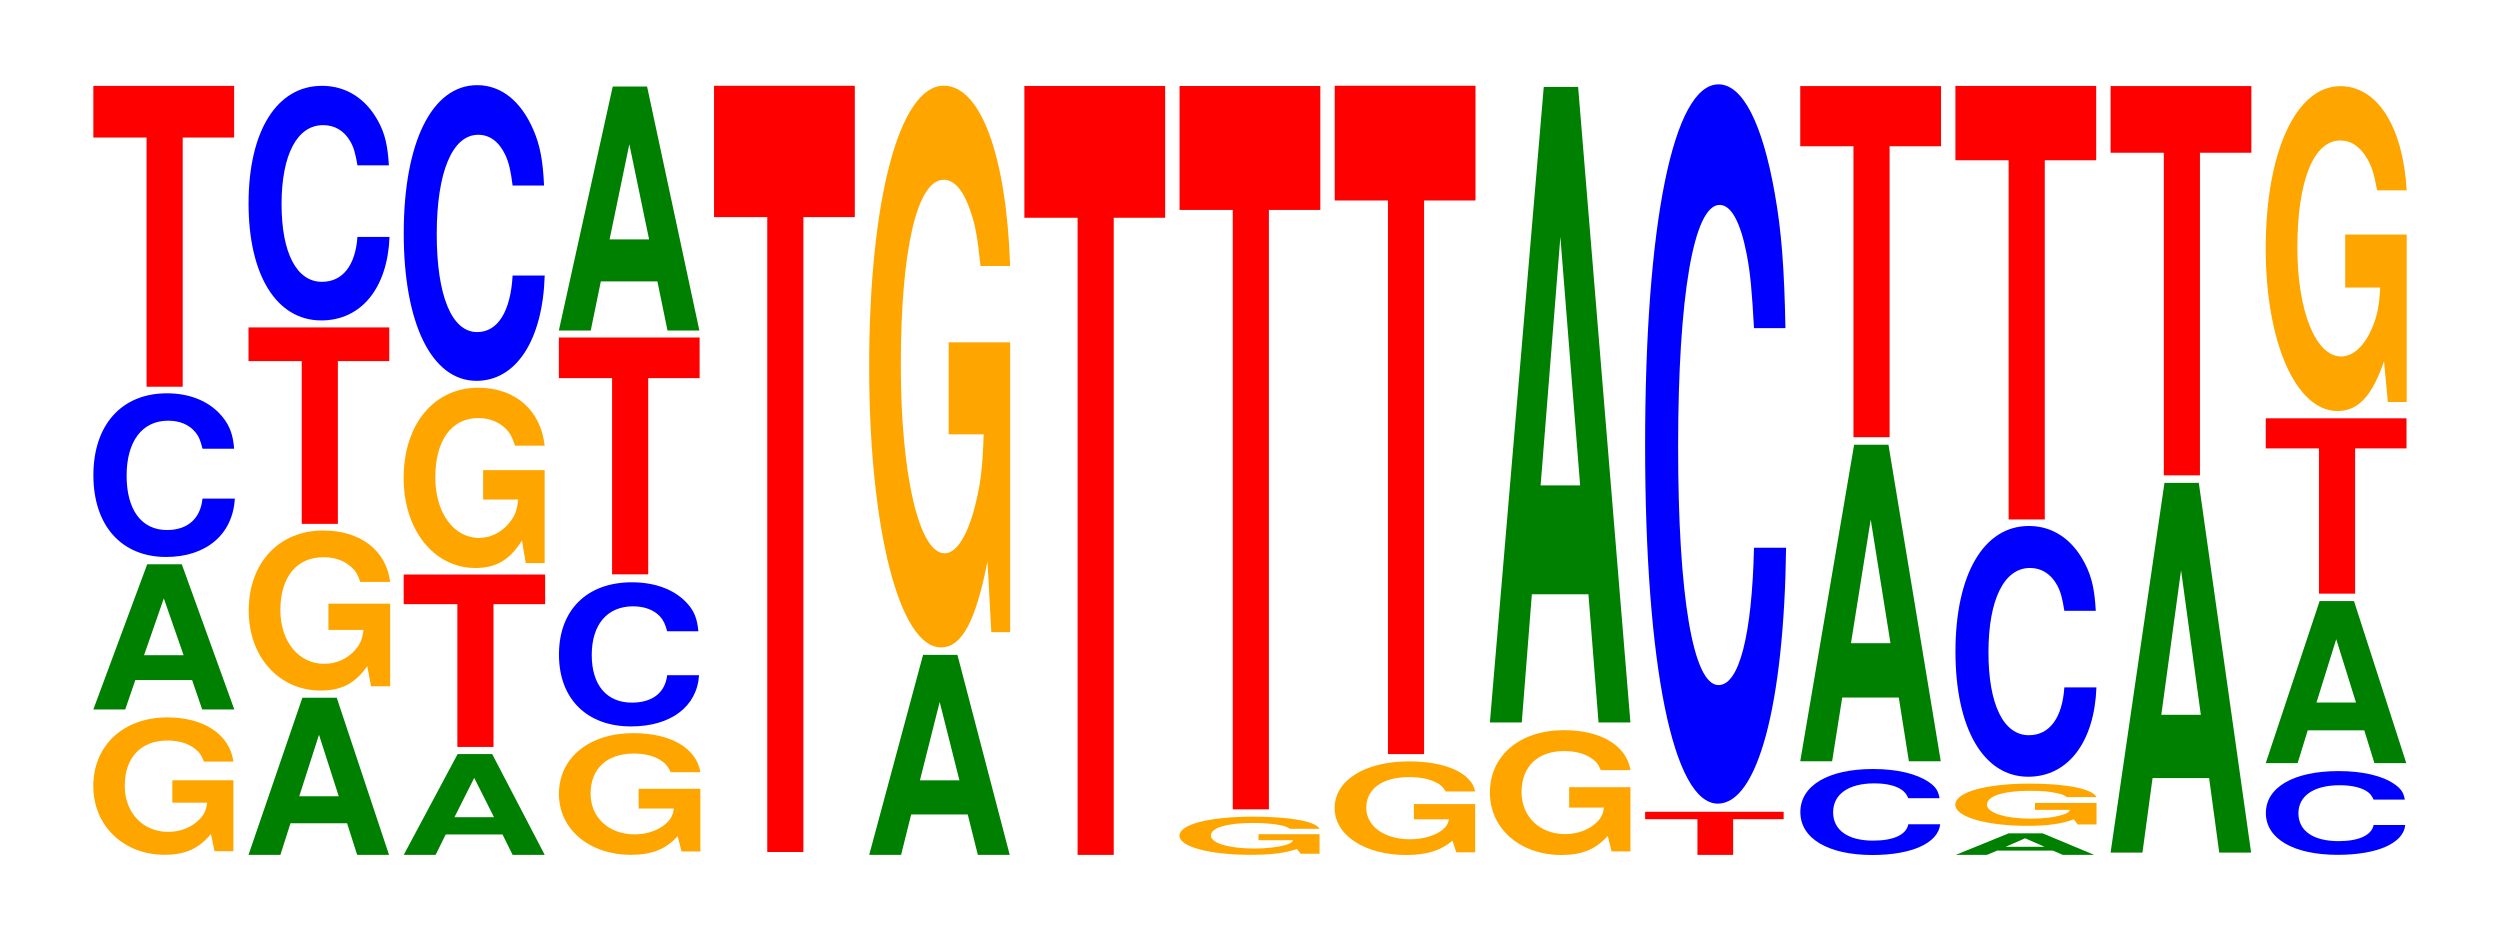
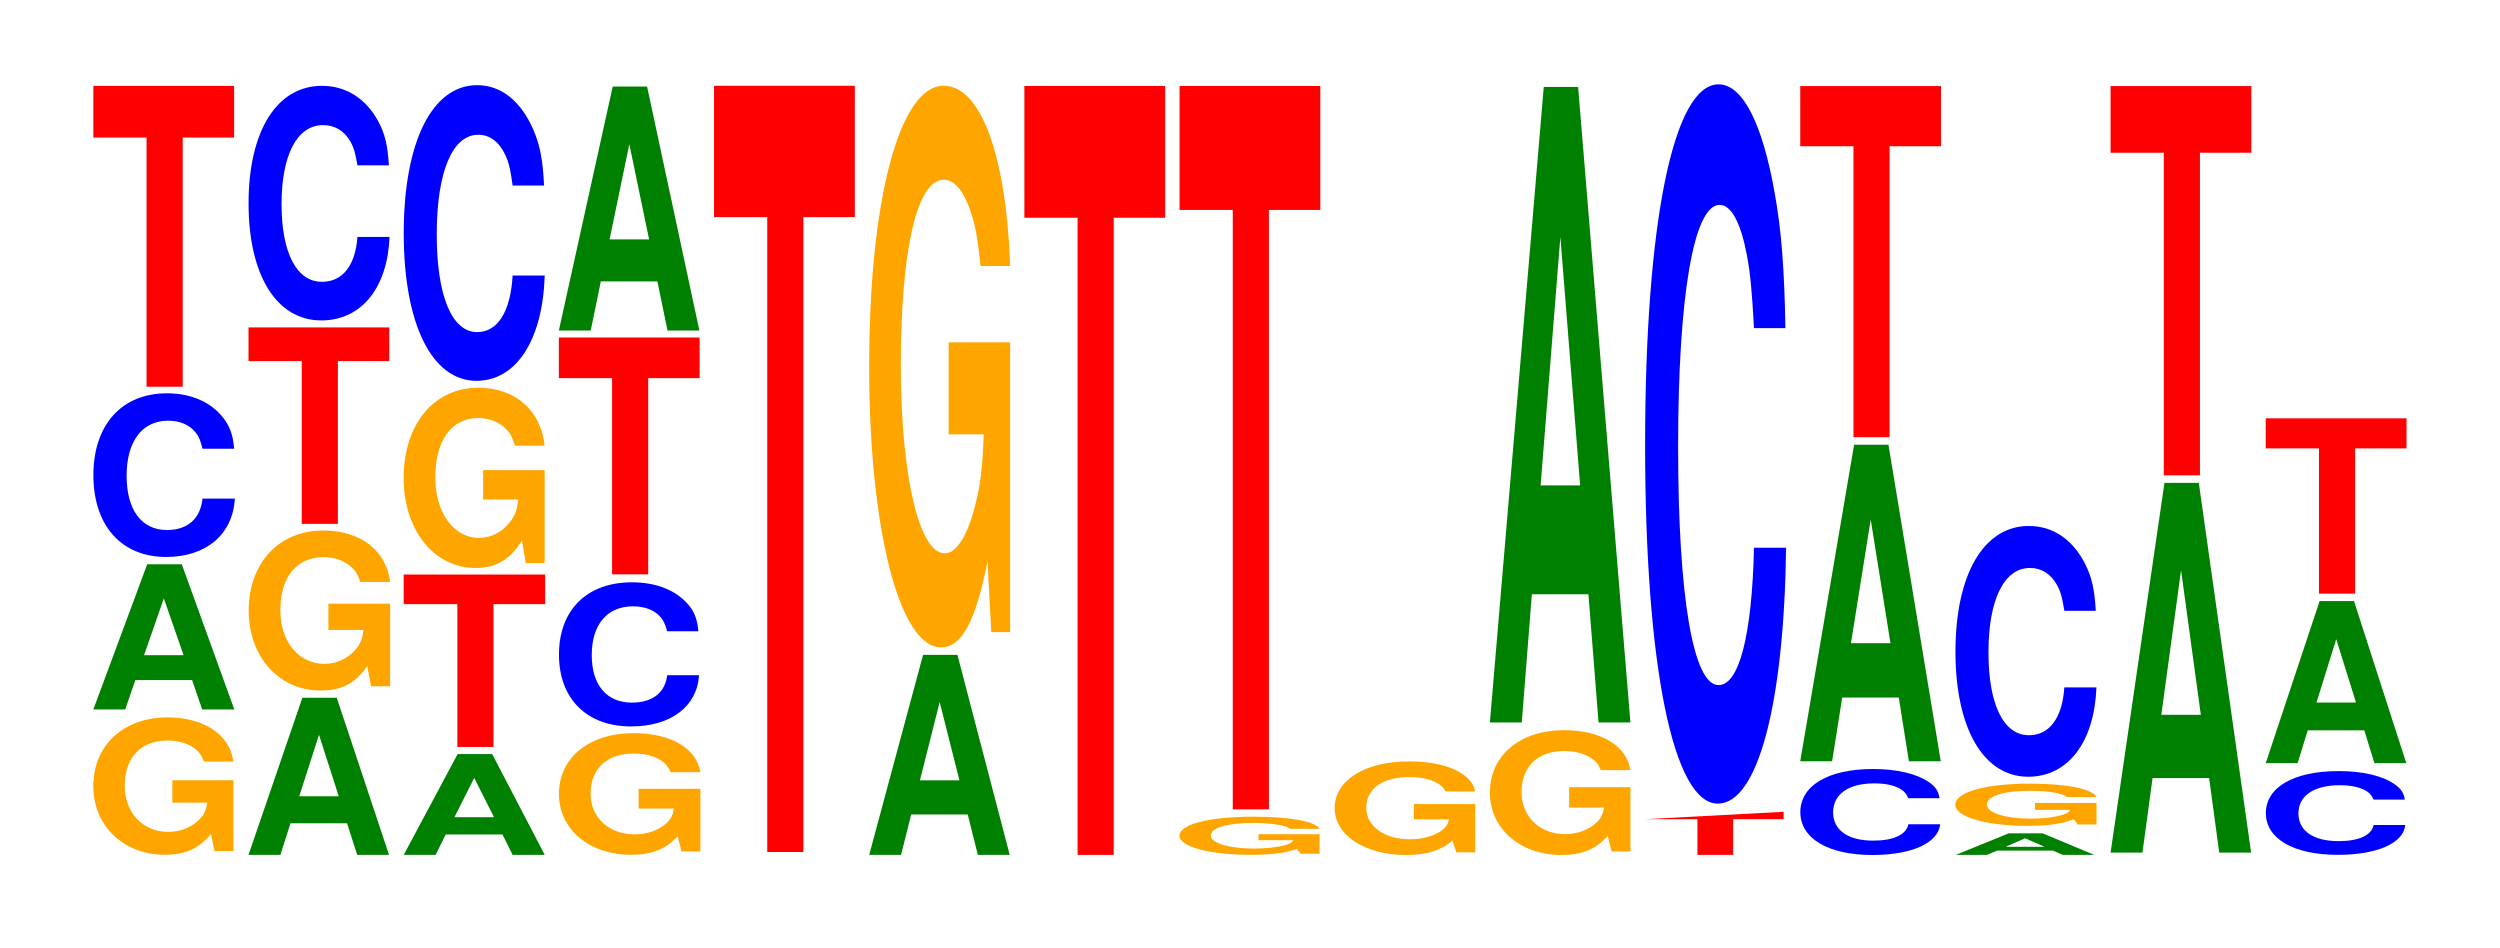
<svg xmlns="http://www.w3.org/2000/svg" xmlns:xlink="http://www.w3.org/1999/xlink" width="174pt" height="66pt" viewBox="0 0 174 66" version="1.1">
  <defs>
    <g>
      <symbol overflow="visible" id="glyph0-0">
        <path style="stroke:none;" d="M 10.359 -4.906 L 6.109 -4.906 L 6.109 -3.344 L 8.531 -3.344 C 8.469 -2.828 8.328 -2.516 8 -2.188 C 7.484 -1.641 6.672 -1.312 5.828 -1.312 C 4.062 -1.312 2.797 -2.641 2.797 -4.516 C 2.797 -6.484 3.922 -7.672 5.766 -7.672 C 6.531 -7.672 7.172 -7.484 7.656 -7.125 C 7.953 -6.891 8.125 -6.688 8.312 -6.203 L 10.359 -6.203 C 10.109 -8.078 8.328 -9.281 5.766 -9.281 C 2.703 -9.281 0.609 -7.328 0.609 -4.5 C 0.609 -1.734 2.719 0.281 5.578 0.281 C 7.016 0.281 7.969 -0.156 8.797 -1.172 L 9.047 0.031 L 10.359 0.031 Z M 10.359 -4.906 " />
      </symbol>
      <symbol overflow="visible" id="glyph1-0">
        <path style="stroke:none;" d="M 7.25 -2.047 L 7.953 0 L 10.188 0 L 6.531 -10.109 L 4.125 -10.109 L 0.375 0 L 2.594 0 L 3.297 -2.047 Z M 6.656 -3.781 L 3.906 -3.781 L 5.281 -7.734 Z M 6.656 -3.781 " />
      </symbol>
      <symbol overflow="visible" id="glyph2-0">
        <path style="stroke:none;" d="M 10.469 -7.188 C 10.391 -8.125 10.188 -8.719 9.719 -9.328 C 8.859 -10.438 7.469 -11.047 5.797 -11.047 C 2.641 -11.047 0.672 -8.859 0.672 -5.344 C 0.672 -1.844 2.625 0.344 5.734 0.344 C 8.516 0.344 10.375 -1.219 10.516 -3.719 L 8.266 -3.719 C 8.125 -2.328 7.234 -1.531 5.797 -1.531 C 4.016 -1.531 2.984 -2.938 2.984 -5.312 C 2.984 -7.703 4.062 -9.141 5.875 -9.141 C 6.672 -9.141 7.328 -8.875 7.766 -8.344 C 8.016 -8.047 8.125 -7.766 8.266 -7.188 Z M 10.469 -7.188 " />
      </symbol>
      <symbol overflow="visible" id="glyph3-0">
        <path style="stroke:none;" d="M 6.453 -17.344 L 10.031 -17.344 L 10.031 -20.938 L 0.234 -20.938 L 0.234 -17.344 L 3.938 -17.344 L 3.938 0 L 6.453 0 Z M 6.453 -17.344 " />
      </symbol>
      <symbol overflow="visible" id="glyph4-0">
        <path style="stroke:none;" d="M 7.234 -2.203 L 7.938 0 L 10.156 0 L 6.516 -10.938 L 4.125 -10.938 L 0.375 0 L 2.594 0 L 3.297 -2.203 Z M 6.656 -4.078 L 3.906 -4.078 L 5.281 -8.359 Z M 6.656 -4.078 " />
      </symbol>
      <symbol overflow="visible" id="glyph5-0">
        <path style="stroke:none;" d="M 10.469 -5.719 L 6.172 -5.719 L 6.172 -3.891 L 8.609 -3.891 C 8.547 -3.297 8.406 -2.938 8.078 -2.547 C 7.547 -1.906 6.734 -1.531 5.891 -1.531 C 4.109 -1.531 2.828 -3.078 2.828 -5.266 C 2.828 -7.562 3.953 -8.953 5.828 -8.953 C 6.594 -8.953 7.234 -8.734 7.734 -8.297 C 8.031 -8.047 8.203 -7.797 8.391 -7.234 L 10.469 -7.234 C 10.203 -9.422 8.406 -10.812 5.812 -10.812 C 2.719 -10.812 0.625 -8.547 0.625 -5.234 C 0.625 -2.016 2.734 0.328 5.641 0.328 C 7.078 0.328 8.047 -0.172 8.875 -1.375 L 9.141 0.031 L 10.469 0.031 Z M 10.469 -5.719 " />
      </symbol>
      <symbol overflow="visible" id="glyph6-0">
        <path style="stroke:none;" d="M 6.453 -11.328 L 10.031 -11.328 L 10.031 -13.672 L 0.234 -13.672 L 0.234 -11.328 L 3.938 -11.328 L 3.938 0 L 6.453 0 Z M 6.453 -11.328 " />
      </symbol>
      <symbol overflow="visible" id="glyph7-0">
        <path style="stroke:none;" d="M 10.438 -10.312 C 10.359 -11.656 10.172 -12.516 9.688 -13.391 C 8.828 -14.969 7.453 -15.844 5.781 -15.844 C 2.641 -15.844 0.672 -12.703 0.672 -7.656 C 0.672 -2.656 2.625 0.484 5.734 0.484 C 8.5 0.484 10.344 -1.75 10.484 -5.328 L 8.25 -5.328 C 8.109 -3.344 7.219 -2.203 5.781 -2.203 C 4.016 -2.203 2.969 -4.219 2.969 -7.609 C 2.969 -11.062 4.062 -13.109 5.859 -13.109 C 6.656 -13.109 7.312 -12.734 7.75 -11.984 C 8 -11.547 8.109 -11.141 8.25 -10.312 Z M 10.438 -10.312 " />
      </symbol>
      <symbol overflow="visible" id="glyph8-0">
        <path style="stroke:none;" d="M 7.25 -1.422 L 7.953 0 L 10.188 0 L 6.531 -7.016 L 4.125 -7.016 L 0.375 0 L 2.594 0 L 3.297 -1.422 Z M 6.656 -2.625 L 3.906 -2.625 L 5.281 -5.359 Z M 6.656 -2.625 " />
      </symbol>
      <symbol overflow="visible" id="glyph9-0">
        <path style="stroke:none;" d="M 6.484 -9.938 L 10.078 -9.938 L 10.078 -12 L 0.234 -12 L 0.234 -9.938 L 3.969 -9.938 L 3.969 0 L 6.484 0 Z M 6.484 -9.938 " />
      </symbol>
      <symbol overflow="visible" id="glyph10-0">
        <path style="stroke:none;" d="M 10.422 -6.438 L 6.141 -6.438 L 6.141 -4.391 L 8.578 -4.391 C 8.516 -3.719 8.375 -3.297 8.047 -2.875 C 7.516 -2.156 6.719 -1.719 5.859 -1.719 C 4.094 -1.719 2.812 -3.469 2.812 -5.922 C 2.812 -8.5 3.938 -10.062 5.797 -10.062 C 6.562 -10.062 7.203 -9.812 7.688 -9.344 C 8 -9.047 8.156 -8.766 8.359 -8.141 L 10.422 -8.141 C 10.156 -10.609 8.375 -12.172 5.797 -12.172 C 2.719 -12.172 0.609 -9.625 0.609 -5.891 C 0.609 -2.266 2.719 0.375 5.609 0.375 C 7.047 0.375 8.016 -0.203 8.844 -1.547 L 9.109 0.031 L 10.422 0.031 Z M 10.422 -6.438 " />
      </symbol>
      <symbol overflow="visible" id="glyph11-0">
        <path style="stroke:none;" d="M 10.438 -12.969 C 10.359 -14.672 10.172 -15.75 9.688 -16.859 C 8.828 -18.844 7.453 -19.953 5.781 -19.953 C 2.641 -19.953 0.672 -15.984 0.672 -9.641 C 0.672 -3.344 2.625 0.625 5.734 0.625 C 8.5 0.625 10.344 -2.203 10.484 -6.703 L 8.25 -6.703 C 8.109 -4.203 7.219 -2.766 5.781 -2.766 C 4.016 -2.766 2.969 -5.297 2.969 -9.578 C 2.969 -13.922 4.062 -16.5 5.859 -16.5 C 6.656 -16.5 7.312 -16.016 7.75 -15.078 C 8 -14.531 8.109 -14.031 8.25 -12.969 Z M 10.438 -12.969 " />
      </symbol>
      <symbol overflow="visible" id="glyph12-0">
        <path style="stroke:none;" d="M 10.469 -4.344 L 6.172 -4.344 L 6.172 -2.969 L 8.625 -2.969 C 8.562 -2.5 8.406 -2.234 8.094 -1.938 C 7.562 -1.453 6.75 -1.172 5.891 -1.172 C 4.109 -1.172 2.828 -2.344 2.828 -4 C 2.828 -5.75 3.969 -6.797 5.828 -6.797 C 6.594 -6.797 7.25 -6.641 7.734 -6.312 C 8.047 -6.109 8.203 -5.922 8.406 -5.5 L 10.469 -5.5 C 10.203 -7.172 8.406 -8.219 5.812 -8.219 C 2.719 -8.219 0.625 -6.5 0.625 -3.984 C 0.625 -1.531 2.734 0.25 5.641 0.25 C 7.094 0.25 8.062 -0.141 8.891 -1.047 L 9.156 0.016 L 10.469 0.016 Z M 10.469 -4.344 " />
      </symbol>
      <symbol overflow="visible" id="glyph13-0">
        <path style="stroke:none;" d="M 10.375 -6.328 C 10.297 -7.156 10.109 -7.688 9.641 -8.219 C 8.781 -9.203 7.406 -9.734 5.75 -9.734 C 2.625 -9.734 0.672 -7.812 0.672 -4.703 C 0.672 -1.625 2.609 0.297 5.688 0.297 C 8.453 0.297 10.281 -1.078 10.422 -3.266 L 8.203 -3.266 C 8.062 -2.047 7.172 -1.359 5.75 -1.359 C 3.984 -1.359 2.953 -2.594 2.953 -4.672 C 2.953 -6.797 4.031 -8.062 5.828 -8.062 C 6.625 -8.062 7.281 -7.812 7.703 -7.359 C 7.938 -7.094 8.062 -6.844 8.203 -6.328 Z M 10.375 -6.328 " />
      </symbol>
      <symbol overflow="visible" id="glyph14-0">
        <path style="stroke:none;" d="M 6.453 -13.656 L 10.031 -13.656 L 10.031 -16.484 L 0.234 -16.484 L 0.234 -13.656 L 3.938 -13.656 L 3.938 0 L 6.453 0 Z M 6.453 -13.656 " />
      </symbol>
      <symbol overflow="visible" id="glyph15-0">
        <path style="stroke:none;" d="M 7.234 -3.422 L 7.938 0 L 10.156 0 L 6.516 -16.984 L 4.125 -16.984 L 0.375 0 L 2.594 0 L 3.297 -3.422 Z M 6.656 -6.344 L 3.906 -6.344 L 5.281 -12.969 Z M 6.656 -6.344 " />
      </symbol>
      <symbol overflow="visible" id="glyph16-0">
        <path style="stroke:none;" d="M 6.453 -44.188 L 10.031 -44.188 L 10.031 -53.328 L 0.234 -53.328 L 0.234 -44.188 L 3.938 -44.188 L 3.938 0 L 6.453 0 Z M 6.453 -44.188 " />
      </symbol>
      <symbol overflow="visible" id="glyph17-0">
        <path style="stroke:none;" d="M 7.234 -2.812 L 7.938 0 L 10.156 0 L 6.516 -13.922 L 4.125 -13.922 L 0.375 0 L 2.594 0 L 3.297 -2.812 Z M 6.656 -5.188 L 3.906 -5.188 L 5.281 -10.641 Z M 6.656 -5.188 " />
      </symbol>
      <symbol overflow="visible" id="glyph18-0">
        <path style="stroke:none;" d="M 10.422 -20.062 L 6.141 -20.062 L 6.141 -13.656 L 8.578 -13.656 C 8.516 -11.562 8.375 -10.281 8.047 -8.953 C 7.516 -6.703 6.719 -5.375 5.859 -5.375 C 4.094 -5.375 2.812 -10.797 2.812 -18.469 C 2.812 -26.5 3.938 -31.375 5.797 -31.375 C 6.562 -31.375 7.203 -30.594 7.688 -29.109 C 8 -28.203 8.156 -27.328 8.359 -25.375 L 10.422 -25.375 C 10.156 -33.062 8.375 -37.922 5.797 -37.922 C 2.719 -37.922 0.609 -29.984 0.609 -18.375 C 0.609 -7.062 2.719 1.172 5.609 1.172 C 7.047 1.172 8.016 -0.609 8.844 -4.812 L 9.109 0.109 L 10.422 0.109 Z M 10.422 -20.062 " />
      </symbol>
      <symbol overflow="visible" id="glyph19-0">
        <path style="stroke:none;" d="M 6.453 -44.344 L 10.031 -44.344 L 10.031 -53.516 L 0.234 -53.516 L 0.234 -44.344 L 3.938 -44.344 L 3.938 0 L 6.453 0 Z M 6.453 -44.344 " />
      </symbol>
      <symbol overflow="visible" id="glyph20-0">
        <path style="stroke:none;" d="M 10.359 -1.359 L 6.109 -1.359 L 6.109 -0.938 L 8.516 -0.938 C 8.453 -0.781 8.312 -0.703 8 -0.609 C 7.469 -0.453 6.672 -0.359 5.828 -0.359 C 4.062 -0.359 2.797 -0.734 2.797 -1.266 C 2.797 -1.812 3.922 -2.141 5.766 -2.141 C 6.531 -2.141 7.172 -2.078 7.641 -1.984 C 7.953 -1.922 8.109 -1.859 8.297 -1.734 L 10.359 -1.734 C 10.094 -2.25 8.312 -2.578 5.75 -2.578 C 2.688 -2.578 0.609 -2.047 0.609 -1.25 C 0.609 -0.484 2.703 0.078 5.578 0.078 C 7 0.078 7.969 -0.047 8.781 -0.328 L 9.047 0 L 10.359 0 Z M 10.359 -1.359 " />
      </symbol>
      <symbol overflow="visible" id="glyph21-0">
        <path style="stroke:none;" d="M 6.453 -41.719 L 10.031 -41.719 L 10.031 -50.344 L 0.234 -50.344 L 0.234 -41.719 L 3.938 -41.719 L 3.938 0 L 6.453 0 Z M 6.453 -41.719 " />
      </symbol>
      <symbol overflow="visible" id="glyph22-0">
        <path style="stroke:none;" d="M 10.391 -3.344 L 6.125 -3.344 L 6.125 -2.281 L 8.562 -2.281 C 8.5 -1.922 8.344 -1.719 8.031 -1.484 C 7.5 -1.109 6.703 -0.891 5.844 -0.891 C 4.078 -0.891 2.812 -1.797 2.812 -3.078 C 2.812 -4.406 3.938 -5.219 5.797 -5.219 C 6.547 -5.219 7.203 -5.094 7.672 -4.844 C 7.984 -4.688 8.141 -4.547 8.344 -4.219 L 10.391 -4.219 C 10.141 -5.5 8.344 -6.312 5.781 -6.312 C 2.703 -6.312 0.609 -4.984 0.609 -3.062 C 0.609 -1.172 2.719 0.203 5.594 0.203 C 7.031 0.203 8 -0.109 8.812 -0.797 L 9.078 0.016 L 10.391 0.016 Z M 10.391 -3.344 " />
      </symbol>
      <symbol overflow="visible" id="glyph23-0">
-         <path style="stroke:none;" d="M 6.453 -38.531 L 10.031 -38.531 L 10.031 -46.516 L 0.234 -46.516 L 0.234 -38.531 L 3.938 -38.531 L 3.938 0 L 6.453 0 Z M 6.453 -38.531 " />
-       </symbol>
+         </symbol>
      <symbol overflow="visible" id="glyph24-0">
        <path style="stroke:none;" d="M 10.391 -4.453 L 6.125 -4.453 L 6.125 -3.031 L 8.547 -3.031 C 8.484 -2.578 8.344 -2.281 8.016 -1.984 C 7.5 -1.484 6.688 -1.188 5.844 -1.188 C 4.078 -1.188 2.812 -2.406 2.812 -4.109 C 2.812 -5.891 3.938 -6.969 5.781 -6.969 C 6.547 -6.969 7.188 -6.797 7.672 -6.469 C 7.984 -6.266 8.141 -6.078 8.328 -5.641 L 10.391 -5.641 C 10.125 -7.344 8.344 -8.422 5.766 -8.422 C 2.703 -8.422 0.609 -6.672 0.609 -4.078 C 0.609 -1.562 2.719 0.266 5.594 0.266 C 7.031 0.266 7.984 -0.141 8.812 -1.062 L 9.078 0.016 L 10.391 0.016 Z M 10.391 -4.453 " />
      </symbol>
      <symbol overflow="visible" id="glyph25-0">
        <path style="stroke:none;" d="M 7.234 -8.922 L 7.938 0 L 10.156 0 L 6.516 -44.234 L 4.125 -44.234 L 0.375 0 L 2.594 0 L 3.297 -8.922 Z M 6.656 -16.5 L 3.906 -16.5 L 5.281 -33.797 Z M 6.656 -16.5 " />
      </symbol>
      <symbol overflow="visible" id="glyph26-0">
-         <path style="stroke:none;" d="M 6.359 -2.484 L 9.875 -2.484 L 9.875 -3 L 0.234 -3 L 0.234 -2.484 L 3.875 -2.484 L 3.875 0 L 6.359 0 Z M 6.359 -2.484 " />
+         <path style="stroke:none;" d="M 6.359 -2.484 L 9.875 -2.484 L 9.875 -3 L 0.234 -2.484 L 3.875 -2.484 L 3.875 0 L 6.359 0 Z M 6.359 -2.484 " />
      </symbol>
      <symbol overflow="visible" id="glyph27-0">
        <path style="stroke:none;" d="M 10.438 -31.594 C 10.359 -35.719 10.172 -38.328 9.688 -41.016 C 8.828 -45.875 7.453 -48.562 5.781 -48.562 C 2.641 -48.562 0.672 -38.922 0.672 -23.453 C 0.672 -8.125 2.625 1.5 5.734 1.5 C 8.5 1.5 10.344 -5.375 10.484 -16.312 L 8.25 -16.312 C 8.109 -10.219 7.219 -6.75 5.781 -6.75 C 4.016 -6.75 2.969 -12.906 2.969 -23.328 C 2.969 -33.875 4.062 -40.172 5.859 -40.172 C 6.656 -40.172 7.312 -38.984 7.75 -36.703 C 8 -35.391 8.109 -34.141 8.25 -31.594 Z M 10.438 -31.594 " />
      </symbol>
      <symbol overflow="visible" id="glyph28-0">
        <path style="stroke:none;" d="M 10.359 -3.766 C 10.281 -4.266 10.078 -4.578 9.609 -4.891 C 8.766 -5.469 7.391 -5.797 5.734 -5.797 C 2.609 -5.797 0.672 -4.641 0.672 -2.797 C 0.672 -0.969 2.594 0.188 5.688 0.188 C 8.422 0.188 10.266 -0.641 10.406 -1.953 L 8.188 -1.953 C 8.047 -1.219 7.156 -0.812 5.734 -0.812 C 3.984 -0.812 2.953 -1.547 2.953 -2.781 C 2.953 -4.047 4.031 -4.797 5.812 -4.797 C 6.609 -4.797 7.266 -4.656 7.688 -4.375 C 7.922 -4.219 8.047 -4.078 8.188 -3.766 Z M 10.359 -3.766 " />
      </symbol>
      <symbol overflow="visible" id="glyph29-0">
        <path style="stroke:none;" d="M 7.234 -4.438 L 7.938 0 L 10.156 0 L 6.516 -22.031 L 4.125 -22.031 L 0.375 0 L 2.594 0 L 3.297 -4.438 Z M 6.656 -8.219 L 3.906 -8.219 L 5.281 -16.828 Z M 6.656 -8.219 " />
      </symbol>
      <symbol overflow="visible" id="glyph30-0">
        <path style="stroke:none;" d="M 6.453 -20.25 L 10.031 -20.25 L 10.031 -24.438 L 0.234 -24.438 L 0.234 -20.25 L 3.938 -20.25 L 3.938 0 L 6.453 0 Z M 6.453 -20.25 " />
      </symbol>
      <symbol overflow="visible" id="glyph31-0">
        <path style="stroke:none;" d="M 7.141 -0.297 L 7.828 0 L 10.016 0 L 6.422 -1.5 L 4.062 -1.5 L 0.375 0 L 2.547 0 L 3.25 -0.297 Z M 6.562 -0.562 L 3.844 -0.562 L 5.203 -1.156 Z M 6.562 -0.562 " />
      </symbol>
      <symbol overflow="visible" id="glyph32-0">
        <path style="stroke:none;" d="M 10.438 -1.5 L 6.156 -1.5 L 6.156 -1.016 L 8.594 -1.016 C 8.531 -0.859 8.391 -0.766 8.062 -0.672 C 7.531 -0.5 6.734 -0.406 5.875 -0.406 C 4.094 -0.406 2.812 -0.812 2.812 -1.375 C 2.812 -1.984 3.953 -2.344 5.812 -2.344 C 6.578 -2.344 7.219 -2.297 7.719 -2.172 C 8.016 -2.109 8.188 -2.047 8.375 -1.906 L 10.438 -1.906 C 10.172 -2.469 8.391 -2.844 5.797 -2.844 C 2.719 -2.844 0.609 -2.25 0.609 -1.375 C 0.609 -0.531 2.734 0.094 5.625 0.094 C 7.062 0.094 8.031 -0.047 8.859 -0.359 L 9.125 0 L 10.438 0 Z M 10.438 -1.5 " />
      </symbol>
      <symbol overflow="visible" id="glyph33-0">
        <path style="stroke:none;" d="M 10.438 -11.016 C 10.359 -12.453 10.172 -13.359 9.688 -14.297 C 8.828 -15.984 7.453 -16.922 5.781 -16.922 C 2.641 -16.922 0.672 -13.562 0.672 -8.172 C 0.672 -2.828 2.625 0.531 5.734 0.531 C 8.5 0.531 10.344 -1.875 10.484 -5.688 L 8.25 -5.688 C 8.109 -3.562 7.219 -2.359 5.781 -2.359 C 4.016 -2.359 2.969 -4.5 2.969 -8.125 C 2.969 -11.812 4.062 -14 5.859 -14 C 6.656 -14 7.312 -13.594 7.75 -12.797 C 8 -12.328 8.109 -11.906 8.25 -11.016 Z M 10.438 -11.016 " />
      </symbol>
      <symbol overflow="visible" id="glyph34-0">
-         <path style="stroke:none;" d="M 6.453 -25 L 10.031 -25 L 10.031 -30.172 L 0.234 -30.172 L 0.234 -25 L 3.938 -25 L 3.938 0 L 6.453 0 Z M 6.453 -25 " />
-       </symbol>
+         </symbol>
      <symbol overflow="visible" id="glyph35-0">
        <path style="stroke:none;" d="M 7.234 -5.188 L 7.938 0 L 10.156 0 L 6.516 -25.734 L 4.125 -25.734 L 0.375 0 L 2.594 0 L 3.297 -5.188 Z M 6.656 -9.594 L 3.906 -9.594 L 5.281 -19.656 Z M 6.656 -9.594 " />
      </symbol>
      <symbol overflow="visible" id="glyph36-0">
        <path style="stroke:none;" d="M 6.453 -22.453 L 10.031 -22.453 L 10.031 -27.094 L 0.234 -27.094 L 0.234 -22.453 L 3.938 -22.453 L 3.938 0 L 6.453 0 Z M 6.453 -22.453 " />
      </symbol>
      <symbol overflow="visible" id="glyph37-0">
        <path style="stroke:none;" d="M 10.344 -3.672 C 10.266 -4.156 10.062 -4.453 9.594 -4.766 C 8.75 -5.344 7.375 -5.656 5.734 -5.656 C 2.609 -5.656 0.672 -4.531 0.672 -2.734 C 0.672 -0.953 2.594 0.172 5.672 0.172 C 8.406 0.172 10.25 -0.625 10.375 -1.906 L 8.172 -1.906 C 8.031 -1.188 7.141 -0.781 5.734 -0.781 C 3.969 -0.781 2.938 -1.5 2.938 -2.719 C 2.938 -3.938 4.016 -4.672 5.812 -4.672 C 6.594 -4.672 7.25 -4.531 7.672 -4.266 C 7.906 -4.125 8.031 -3.969 8.172 -3.672 Z M 10.344 -3.672 " />
      </symbol>
      <symbol overflow="visible" id="glyph38-0">
        <path style="stroke:none;" d="M 7.234 -2.281 L 7.938 0 L 10.156 0 L 6.516 -11.281 L 4.125 -11.281 L 0.375 0 L 2.594 0 L 3.297 -2.281 Z M 6.656 -4.219 L 3.906 -4.219 L 5.281 -8.625 Z M 6.656 -4.219 " />
      </symbol>
      <symbol overflow="visible" id="glyph39-0">
        <path style="stroke:none;" d="M 6.453 -10.109 L 10.031 -10.109 L 10.031 -12.203 L 0.234 -12.203 L 0.234 -10.109 L 3.938 -10.109 L 3.938 0 L 6.453 0 Z M 6.453 -10.109 " />
      </symbol>
      <symbol overflow="visible" id="glyph40-0">
-         <path style="stroke:none;" d="M 10.422 -11.594 L 6.141 -11.594 L 6.141 -7.906 L 8.578 -7.906 C 8.516 -6.688 8.375 -5.953 8.047 -5.172 C 7.516 -3.875 6.719 -3.109 5.859 -3.109 C 4.094 -3.109 2.812 -6.25 2.812 -10.688 C 2.812 -15.328 3.938 -18.141 5.797 -18.141 C 6.562 -18.141 7.203 -17.703 7.688 -16.844 C 8 -16.312 8.156 -15.797 8.359 -14.672 L 10.422 -14.672 C 10.156 -19.125 8.375 -21.922 5.797 -21.922 C 2.719 -21.922 0.609 -17.344 0.609 -10.625 C 0.609 -4.078 2.719 0.688 5.609 0.688 C 7.047 0.688 8.016 -0.359 8.844 -2.781 L 9.109 0.062 L 10.422 0.062 Z M 10.422 -11.594 " />
-       </symbol>
+         </symbol>
    </g>
  </defs>
  <g id="surface1">
    <g style="fill:rgb(100%,64.647%,0%);fill-opacity:1;">
      <use xlink:href="#glyph0-0" x="5.885" y="59.212" />
    </g>
    <g style="fill:rgb(0%,50.194%,0%);fill-opacity:1;">
      <use xlink:href="#glyph1-0" x="6.121" y="49.381" />
    </g>
    <g style="fill:rgb(0%,0%,100%);fill-opacity:1;">
      <use xlink:href="#glyph2-0" x="5.828" y="38.421" />
    </g>
    <g style="fill:rgb(100%,0%,0%);fill-opacity:1;">
      <use xlink:href="#glyph3-0" x="6.263" y="26.917" />
    </g>
    <g style="fill:rgb(0%,50.194%,0%);fill-opacity:1;">
      <use xlink:href="#glyph4-0" x="16.921" y="59.5" />
    </g>
    <g style="fill:rgb(100%,64.647%,0%);fill-opacity:1;">
      <use xlink:href="#glyph5-0" x="16.685" y="47.735" />
    </g>
    <g style="fill:rgb(100%,0%,0%);fill-opacity:1;">
      <use xlink:href="#glyph6-0" x="17.063" y="36.46" />
    </g>
    <g style="fill:rgb(0%,0%,100%);fill-opacity:1;">
      <use xlink:href="#glyph7-0" x="16.628" y="21.818" />
    </g>
    <g style="fill:rgb(0%,50.194%,0%);fill-opacity:1;">
      <use xlink:href="#glyph8-0" x="27.725" y="59.5" />
    </g>
    <g style="fill:rgb(100%,0%,0%);fill-opacity:1;">
      <use xlink:href="#glyph9-0" x="27.863" y="51.987" />
    </g>
    <g style="fill:rgb(100%,64.647%,0%);fill-opacity:1;">
      <use xlink:href="#glyph10-0" x="27.485" y="39.158" />
    </g>
    <g style="fill:rgb(0%,0%,100%);fill-opacity:1;">
      <use xlink:href="#glyph11-0" x="27.428" y="25.88" />
    </g>
    <g style="fill:rgb(100%,64.647%,0%);fill-opacity:1;">
      <use xlink:href="#glyph12-0" x="38.277" y="59.245" />
    </g>
    <g style="fill:rgb(0%,0%,100%);fill-opacity:1;">
      <use xlink:href="#glyph13-0" x="38.232" y="50.262" />
    </g>
    <g style="fill:rgb(100%,0%,0%);fill-opacity:1;">
      <use xlink:href="#glyph14-0" x="38.663" y="39.974" />
    </g>
    <g style="fill:rgb(0%,50.194%,0%);fill-opacity:1;">
      <use xlink:href="#glyph15-0" x="38.521" y="23.007" />
    </g>
    <g style="fill:rgb(100%,0%,0%);fill-opacity:1;">
      <use xlink:href="#glyph16-0" x="49.463" y="59.299" />
    </g>
    <g style="fill:rgb(0%,50.194%,0%);fill-opacity:1;">
      <use xlink:href="#glyph17-0" x="60.121" y="59.5" />
    </g>
    <g style="fill:rgb(100%,64.647%,0%);fill-opacity:1;">
      <use xlink:href="#glyph18-0" x="59.885" y="43.887" />
    </g>
    <g style="fill:rgb(100%,0%,0%);fill-opacity:1;">
      <use xlink:href="#glyph19-0" x="71.063" y="59.5" />
    </g>
    <g style="fill:rgb(100%,64.647%,0%);fill-opacity:1;">
      <use xlink:href="#glyph20-0" x="81.481" y="59.418" />
    </g>
    <g style="fill:rgb(100%,0%,0%);fill-opacity:1;">
      <use xlink:href="#glyph21-0" x="81.863" y="56.33" />
    </g>
    <g style="fill:rgb(100%,64.647%,0%);fill-opacity:1;">
      <use xlink:href="#glyph22-0" x="92.281" y="59.305" />
    </g>
    <g style="fill:rgb(100%,0%,0%);fill-opacity:1;">
      <use xlink:href="#glyph23-0" x="92.663" y="52.485" />
    </g>
    <g style="fill:rgb(100%,64.647%,0%);fill-opacity:1;">
      <use xlink:href="#glyph24-0" x="103.088" y="59.242" />
    </g>
    <g style="fill:rgb(0%,50.194%,0%);fill-opacity:1;">
      <use xlink:href="#glyph25-0" x="103.321" y="50.284" />
    </g>
    <g style="fill:rgb(100%,0%,0%);fill-opacity:1;">
      <use xlink:href="#glyph26-0" x="114.267" y="59.5" />
    </g>
    <g style="fill:rgb(0%,0%,100%);fill-opacity:1;">
      <use xlink:href="#glyph27-0" x="113.828" y="54.433" />
    </g>
    <g style="fill:rgb(0%,0%,100%);fill-opacity:1;">
      <use xlink:href="#glyph28-0" x="124.632" y="59.32" />
    </g>
    <g style="fill:rgb(0%,50.194%,0%);fill-opacity:1;">
      <use xlink:href="#glyph29-0" x="124.921" y="52.986" />
    </g>
    <g style="fill:rgb(100%,0%,0%);fill-opacity:1;">
      <use xlink:href="#glyph30-0" x="125.063" y="30.429" />
    </g>
    <g style="fill:rgb(0%,50.194%,0%);fill-opacity:1;">
      <use xlink:href="#glyph31-0" x="135.743" y="59.5" />
    </g>
    <g style="fill:rgb(100%,64.647%,0%);fill-opacity:1;">
      <use xlink:href="#glyph32-0" x="135.481" y="57.384" />
    </g>
    <g style="fill:rgb(0%,0%,100%);fill-opacity:1;">
      <use xlink:href="#glyph33-0" x="135.428" y="53.53" />
    </g>
    <g style="fill:rgb(100%,0%,0%);fill-opacity:1;">
      <use xlink:href="#glyph34-0" x="135.863" y="36.154" />
    </g>
    <g style="fill:rgb(0%,50.194%,0%);fill-opacity:1;">
      <use xlink:href="#glyph35-0" x="146.521" y="59.343" />
    </g>
    <g style="fill:rgb(100%,0%,0%);fill-opacity:1;">
      <use xlink:href="#glyph36-0" x="146.663" y="33.084" />
    </g>
    <g style="fill:rgb(0%,0%,100%);fill-opacity:1;">
      <use xlink:href="#glyph37-0" x="157.032" y="59.324" />
    </g>
    <g style="fill:rgb(0%,50.194%,0%);fill-opacity:1;">
      <use xlink:href="#glyph38-0" x="157.321" y="53.113" />
    </g>
    <g style="fill:rgb(100%,0%,0%);fill-opacity:1;">
      <use xlink:href="#glyph39-0" x="157.463" y="41.318" />
    </g>
    <g style="fill:rgb(100%,64.647%,0%);fill-opacity:1;">
      <use xlink:href="#glyph40-0" x="157.085" y="27.919" />
    </g>
  </g>
</svg>